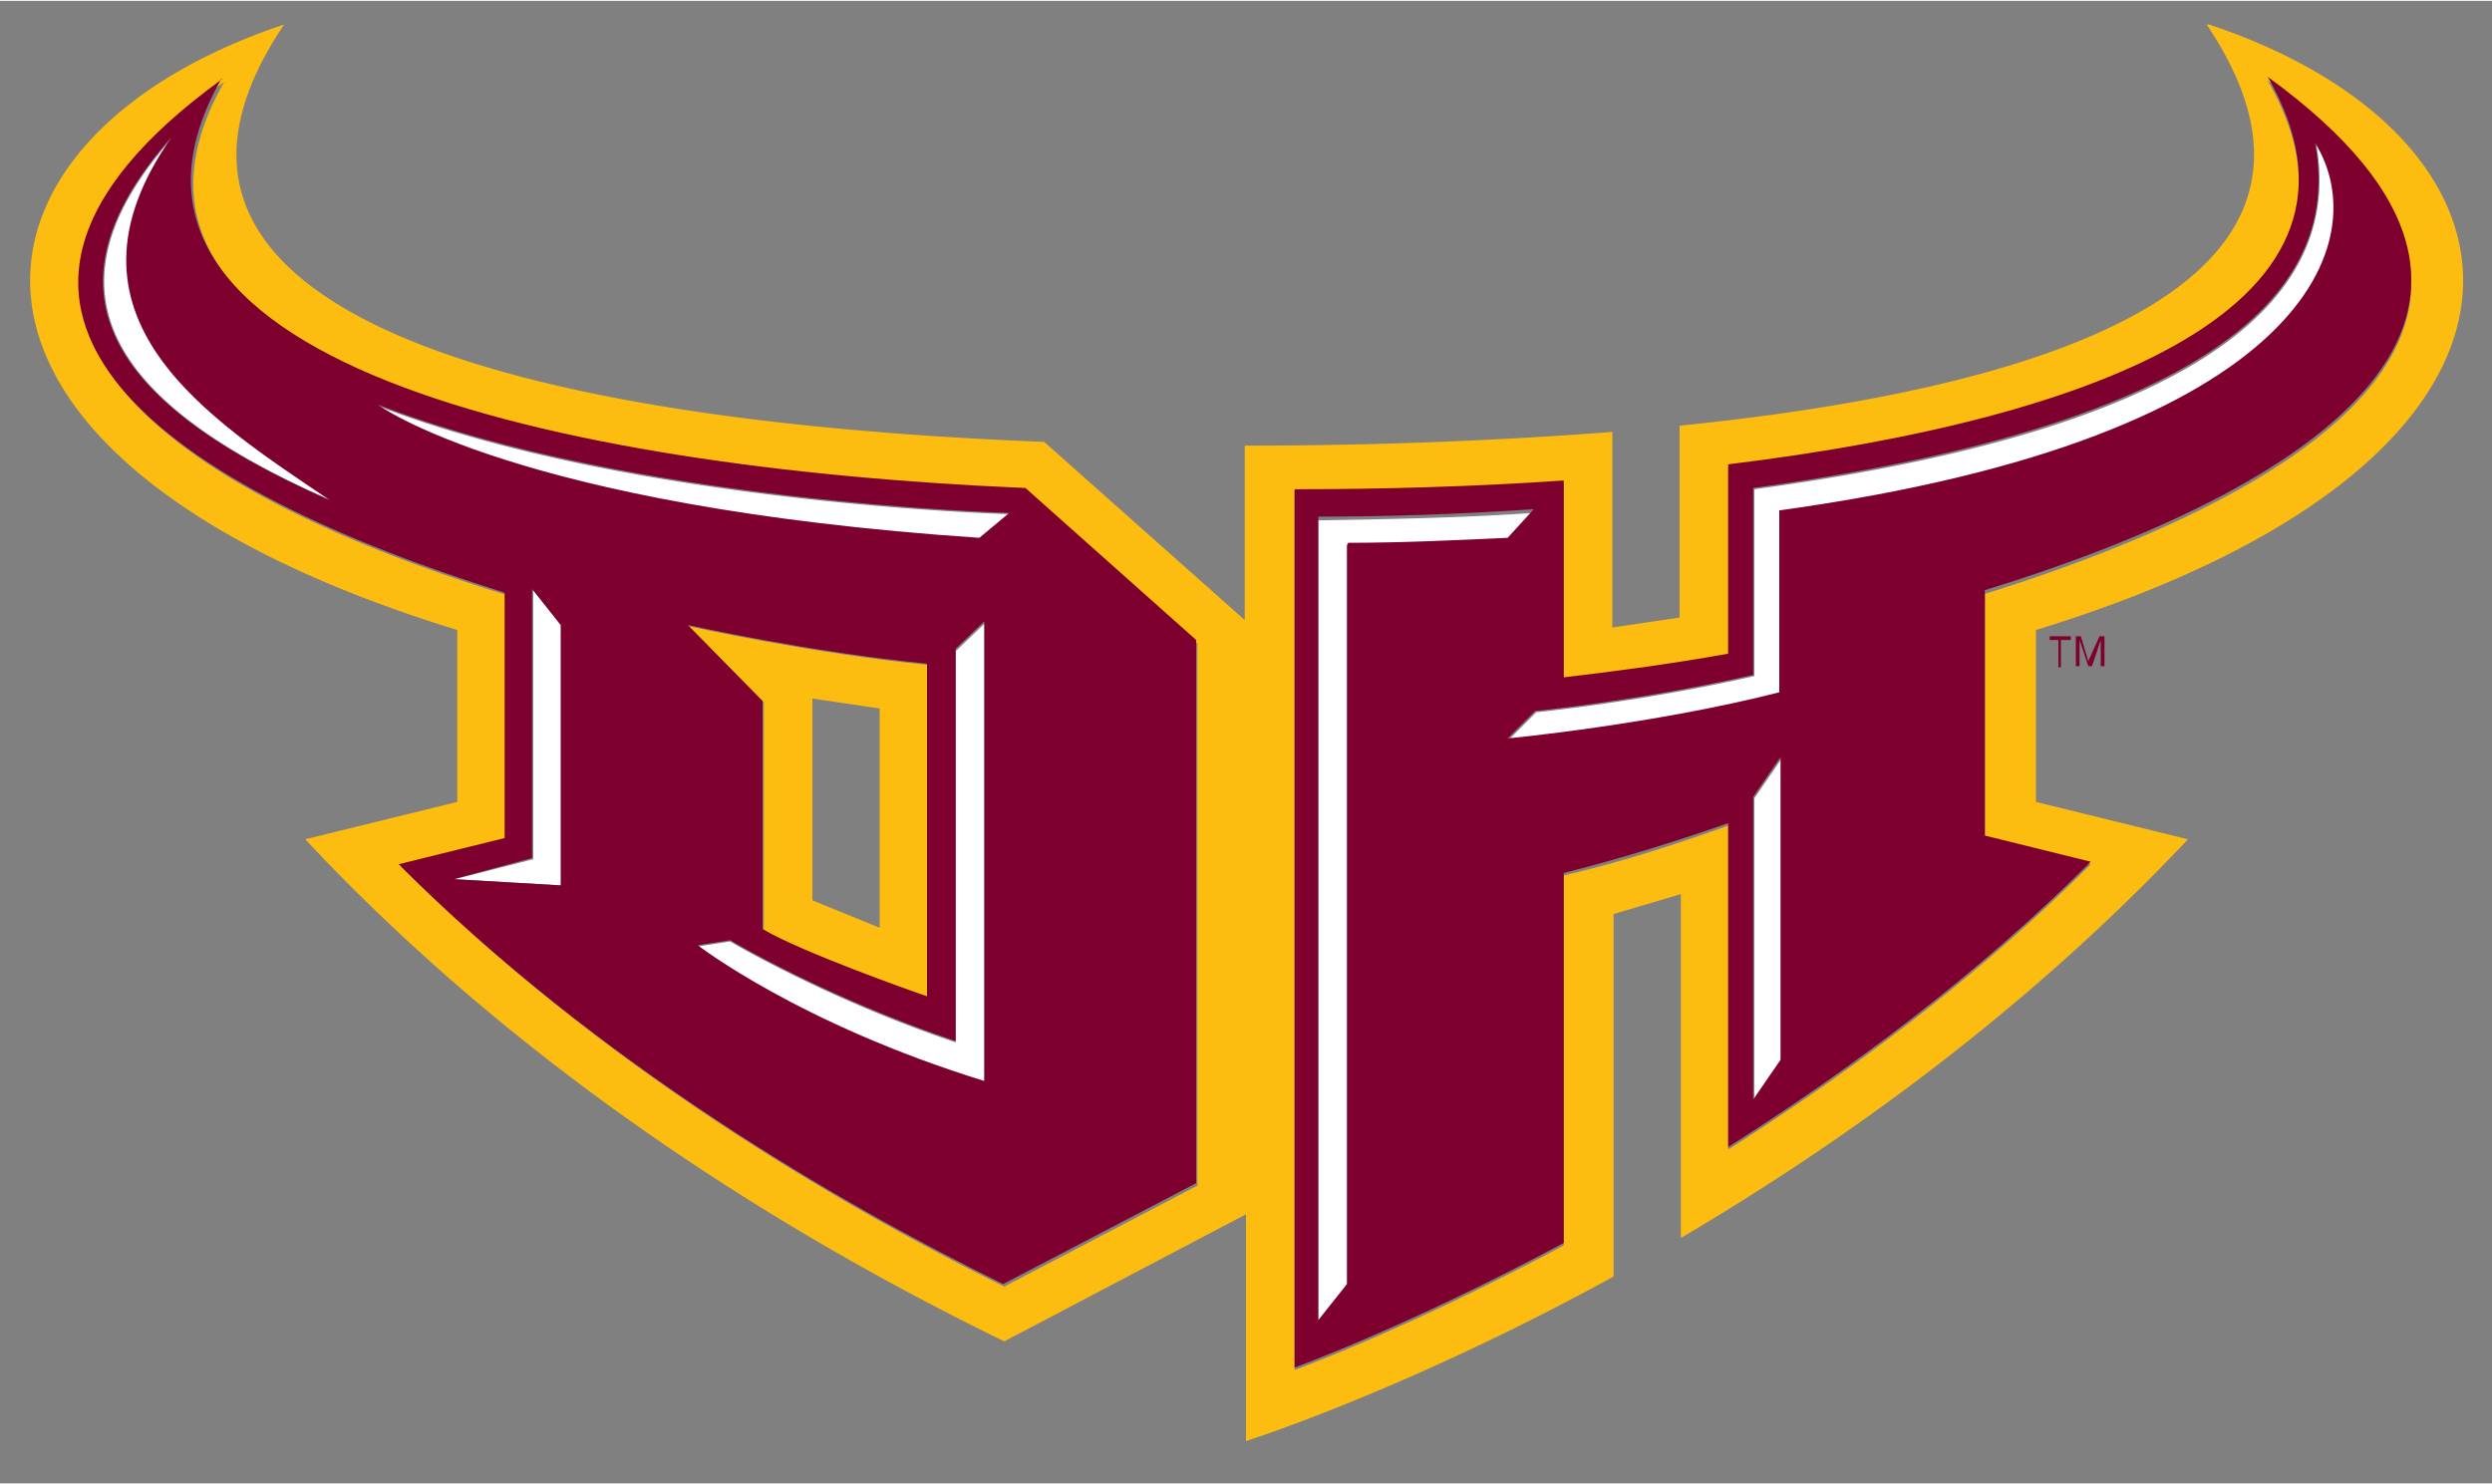
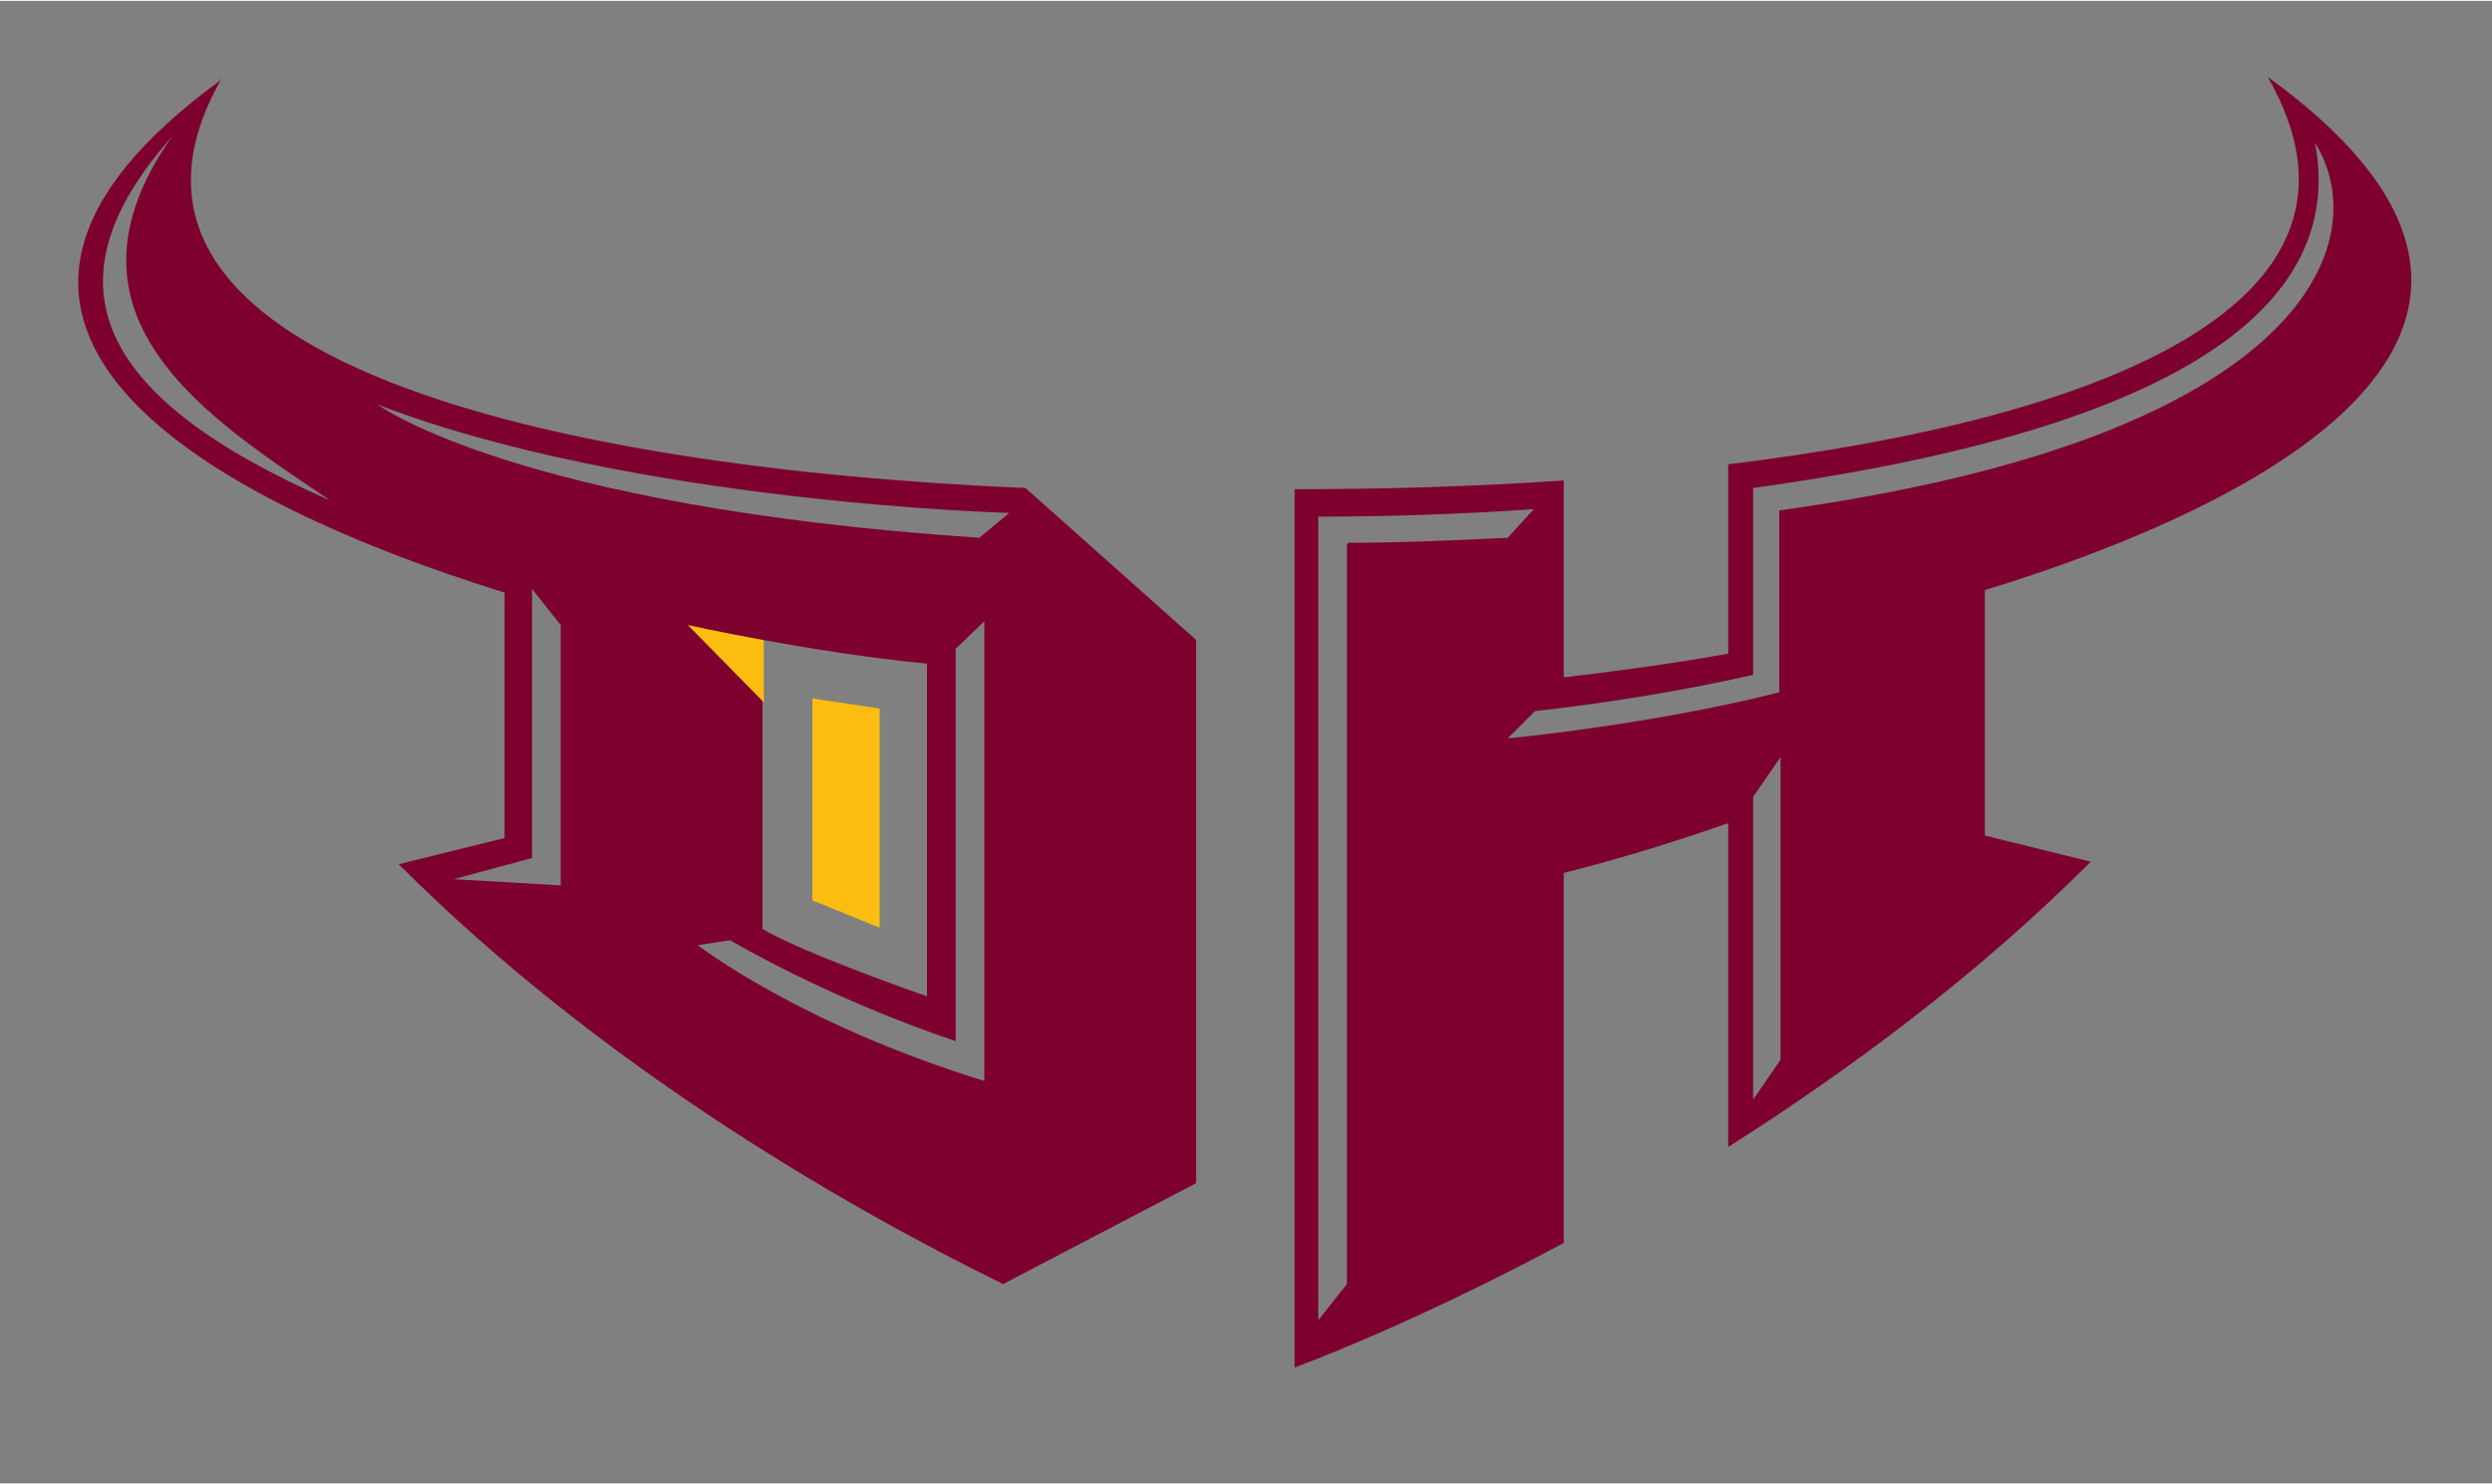
<svg xmlns="http://www.w3.org/2000/svg" height="244.07" viewBox="0 0 200 119" width="409.718">
  <rect x="0" y="0" width="200" height="119" fill="#808080" stroke="none" />
-   <path d="m36.5 70.5 8.6.5v-20.8l-2.3-2.9v21.6zm40.2 13.1c-10.4-3.5-18.1-8.1-18.1-8.1l-2.6.4s8.1 6.3 23 10.9v-36.8l-2.3 2.2zm-46.4-51.1s11 8.2 48.3 10.7l2.4-2s-30.3-.8-50.7-8.7m75.6 73.5 2.3-2.9v-59.3a315.1 315.1 0 0 0 12.8-.4l2.1-2.3c-5.8.4-11.6.5-17.3.6v64.5zm34.9-17.7 2.2-3.2v-24.3l-2.2 3.2zm0-49.1v15c-9.3 2.1-17.5 2.9-17.5 2.9l-2.2 2.2s11.6-1.1 21.8-3.7v-14.6c42.7-5.9 47.8-21.8 43-29.5 1.6 9.2-3.2 22-45.1 27.7m-114.2.9c-9.6-6.5-22.9-14.7-12.7-29.2-10.2 11.5-6.5 20.8 12.7 29.2" fill="#fff" />
-   <path d="m159.3 47.5v19.7l8.5 2.1c-9.2 9.2-19.5 16.8-29.1 22.9v-26c-3.6 1.3-8.4 2.9-13.2 4v29.7c-12.5 6.7-21.6 10-21.6 10v-70.5a311.3 311.3 0 0 0 21.6-.7v15.9c3.4-.4 8.2-1 13.2-1.9v-15.2c29.6-3.7 53.8-12.8 43.3-31.1 26.2 19 3 33.2-22.7 41.2m-63.2 47.5-15.5 8.1c-13.2-6.5-32.5-17.8-48.4-33.7l8.5-2.1v-19.7c-25.7-7.9-48.9-22.2-22.7-41.2-12.9 22.6 26.9 31.2 64.5 32.9l13.6 12.2zm81-93.2c12.7 18.9-7.7 28.7-42.3 32.2v15.4l-5.4.8v-15.7c-9.1.7-19 1.1-29.5 1.1v14l-16.1-14.3c-45.5-1.8-75.9-11.4-61-33.5-27.6 9.2-31 34.8 13.9 48.6v13.8l-12.2 3c18.6 19.9 40.7 32.8 56.1 40.3l19.4-10.2v18.2s12.7-4 29.5-13.2v-29.1l5.4-1.6v27.6c12.9-7.6 27.6-18.1 40.7-32l-12.2-3v-13.8c44.9-13.8 41.5-39.4 13.9-48.6" fill="#fdbd10" />
-   <path d="m65.2 56 5.4.8v17.6l-5.4-2.2zm-3.9.3v18.3c2.9 1.8 12 5 13.2 5.4v-26.7c-9.3-.9-19.2-3.1-19.2-3.1z" fill="#fdbd10" />
+   <path d="m65.2 56 5.4.8v17.6l-5.4-2.2zm-3.9.3v18.3v-26.7c-9.3-.9-19.2-3.1-19.2-3.1z" fill="#fdbd10" />
  <g fill="#7d002e">
    <path d="m78.6 43.1c-37.3-2.5-48.3-10.7-48.3-10.7 20.5 7.9 50.7 8.7 50.7 8.7zm.4 43.6c-14.9-4.6-23-10.9-23-10.9l2.6-.4s7.7 4.6 18.1 8.1v-31.5l2.3-2.2v36.8zm-23.8-36.6s9.9 2.2 19.2 3.1v26.7c-1.2-.4-10.2-3.6-13.2-5.4v-18.3zm-10.2 20.9-8.6-.5 6.3-1.7v-21.6l2.3 2.9zm-31.2-60.1c-10.2 14.5 3.1 22.7 12.7 29.2-19.2-8.4-22.9-17.7-12.7-29.2m4-4.6c-26.2 19-3 33.2 22.7 41.2v19.7l-8.5 2.1c16 16 35.3 27.2 48.5 33.7l15.5-8.1v-43.6l-13.7-12.2c-37.6-1.6-77.4-10.3-64.5-32.9m125 34.7v14.6c-10.2 2.6-21.8 3.7-21.8 3.7l2.2-2.2s8.2-.8 17.5-2.9v-15c41.9-5.8 46.8-18.5 45.1-27.7 4.8 7.7-.3 23.6-43 29.5m.1 44.1-2.2 3.2v-24.3l2.2-3.2zm-34.8-41.3v59.3l-2.3 2.9v-64.5c5.6 0 11.5-.2 17.3-.6l-2.1 2.3c-4.3.2-8.6.4-12.8.4m73.8-37.4c10.5 18.3-13.7 27.5-43.3 31.1v15.2c-5 .9-9.8 1.5-13.2 1.9v-15.8c-7.3.5-14.6.7-21.6.7v70.5s9.1-3.3 21.6-10v-29.7c4.8-1.2 9.5-2.7 13.2-4v26c9.6-6.1 19.9-13.7 29.1-22.9l-8.5-2.1v-19.7c25.7-7.9 48.9-22.2 22.7-41.2" />
-     <path d="m165.4 53.5v-2.2h.8v-.3h-1.7v.3h.7v2.2zm2.2-.5-.6-2h-.4v2.4h.3v-2.1l.7 2.1h.3l.7-2.1v2.1h.3v-2.4h-.4z" />
  </g>
</svg>